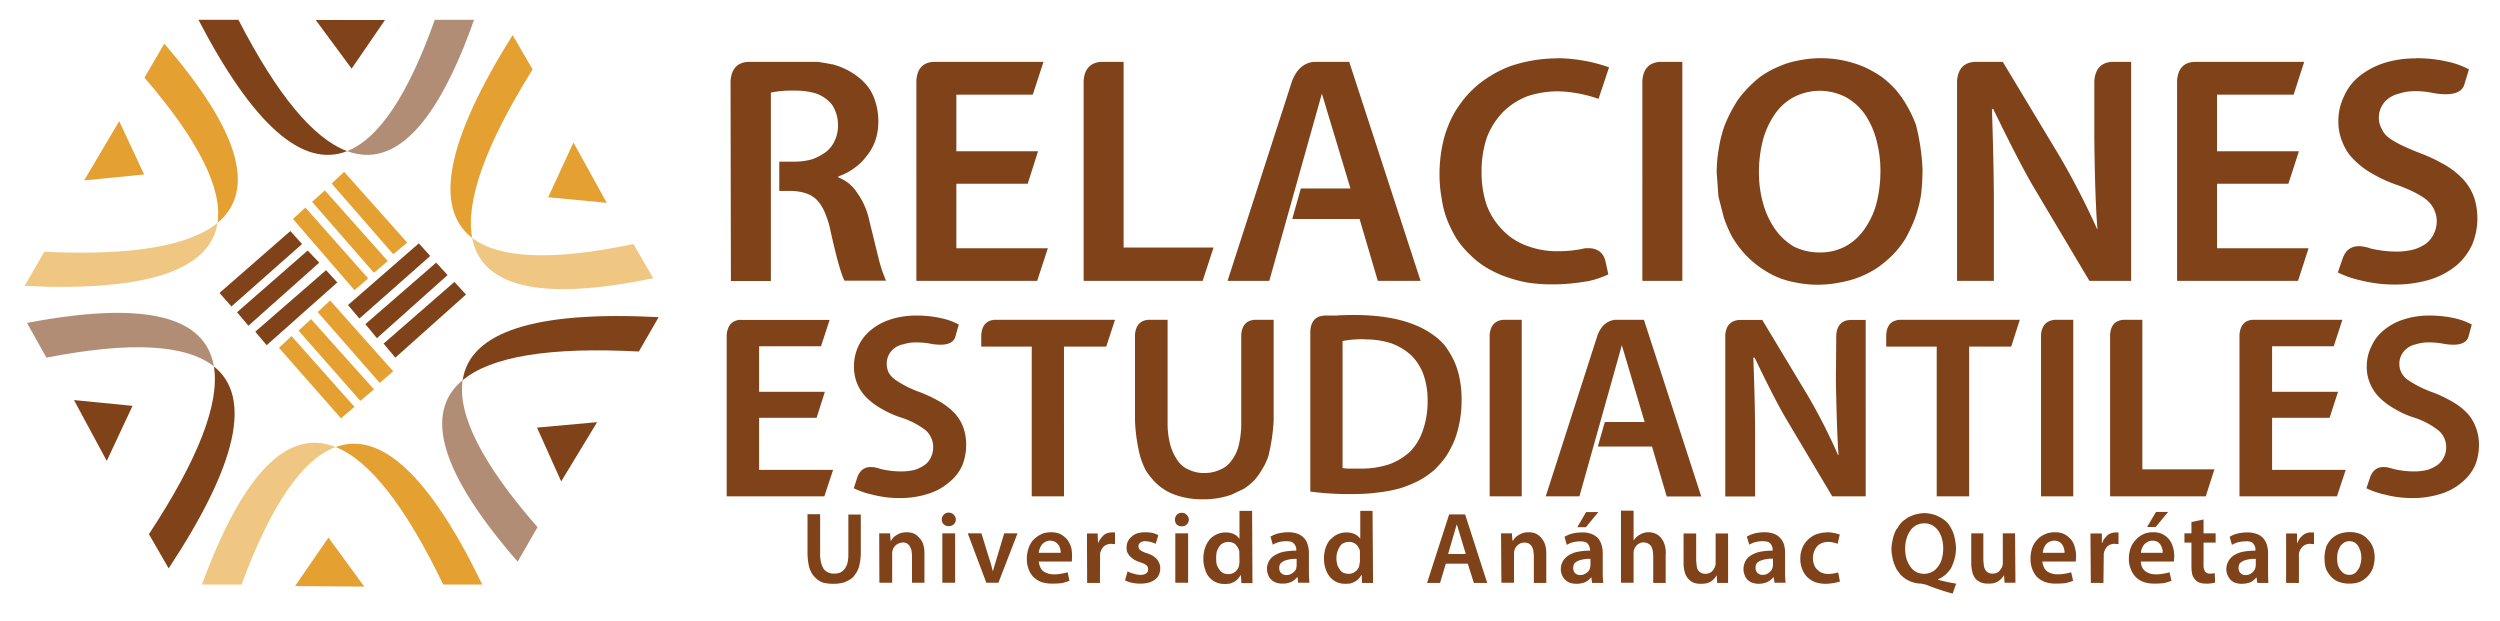
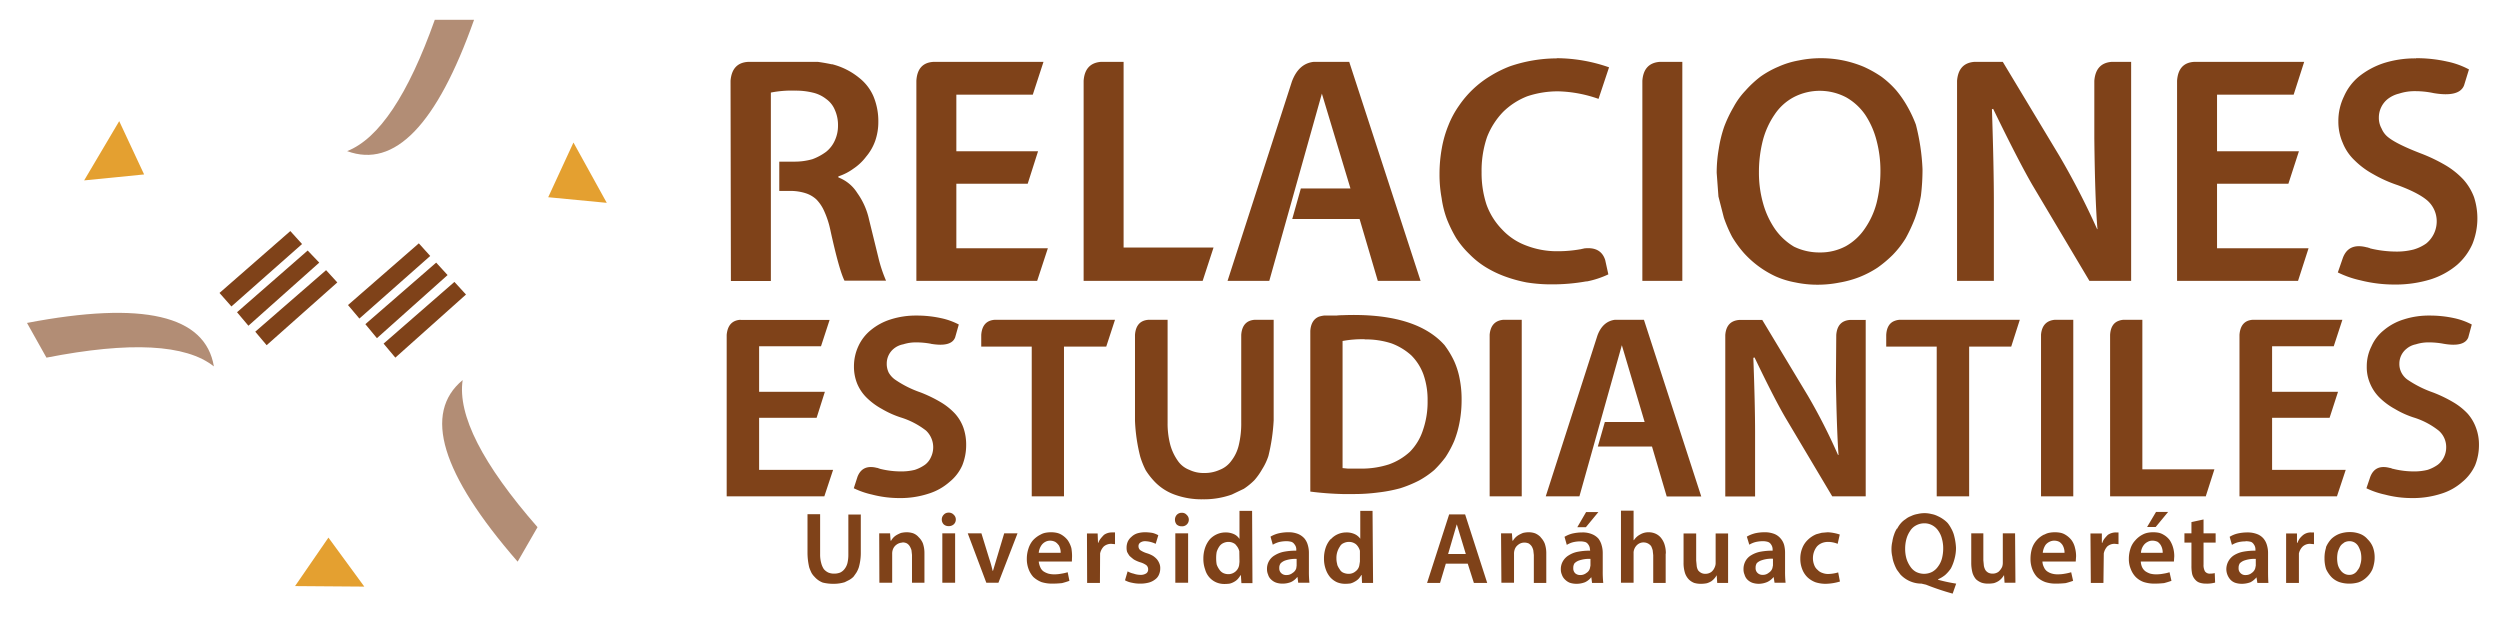
<svg xmlns="http://www.w3.org/2000/svg" id="Layer_1" data-name="Layer 1" viewBox="0 0 713 177">
  <defs>
    <style>.cls-1{fill:#7f4219;}.cls-2{fill:#e4a030;}.cls-3{fill:#efc682;}.cls-4{fill:#b28d75;}</style>
  </defs>
  <g id="Layer3_0_FILL" data-name="Layer3 0 FILL">
    <path class="cls-1" d="M272.4,166.2V152.1h-3.65v14.1h3.65m7.5-14.1H276l5.3,14.1h3.45l5.45-14.1h-3.8l-3.2,10.7h-.1a34.91,34.91,0,0,0-1-3.55l-2.2-7.15m-10.75-5.3a1.88,1.88,0,0,0-.55,1.4,1.93,1.93,0,0,0,.55,1.35,2,2,0,0,0,1.4.5,2.09,2.09,0,0,0,1.45-.5,1.87,1.87,0,0,0,.6-1.35,1.82,1.82,0,0,0-.6-1.4,1.88,1.88,0,0,0-1.45-.6,1.82,1.82,0,0,0-1.4.6m-11.8,7.9a2.73,2.73,0,0,1,1.25.25,2.46,2.46,0,0,1,.8.75,5.22,5.22,0,0,1,.55,1.2l.15,1.35v7.95h3.55v-8.4a8.36,8.36,0,0,0-.45-2.85,5.14,5.14,0,0,0-1.2-1.75,3.84,3.84,0,0,0-1.55-1.1,5.83,5.83,0,0,0-1.85-.3,7.43,7.43,0,0,0-1.65.2,9.57,9.57,0,0,0-1.25.6,4.16,4.16,0,0,0-1.55,1.6H254l-.15-2.1h-3.1l.05,14.1h3.65V158a3.44,3.44,0,0,1,.15-1.15,2.87,2.87,0,0,1,1-1.45,3,3,0,0,1,1.8-.65m-11.85-8h-3.6V158.1a10.5,10.5,0,0,1-.25,2.45,4.54,4.54,0,0,1-.85,1.75,3.33,3.33,0,0,1-1.25,1,4.68,4.68,0,0,1-1.75.3,4.26,4.26,0,0,1-1.6-.3,3.77,3.77,0,0,1-1.3-1,5.68,5.68,0,0,1-.75-1.75,9,9,0,0,1-.3-2.45V146.65H230.3v11.2a18.32,18.32,0,0,0,.5,4,14.19,14.19,0,0,0,.65,1.55,5.31,5.31,0,0,0,.85,1.1,6,6,0,0,0,2.35,1.65,12.54,12.54,0,0,0,3.1.35,10.61,10.61,0,0,0,3.15-.45l1.3-.65a5.7,5.7,0,0,0,1.2-.9c.3-.4.58-.8.85-1.2a7.21,7.21,0,0,0,.7-1.55,15.16,15.16,0,0,0,.55-3.9V146.65m19.95-48.6q5.85,1,6.95-1.8l1.05-3.7a19.7,19.7,0,0,0-5-1.8,32,32,0,0,0-7.1-.75A23.51,23.51,0,0,0,254,91.1a16.8,16.8,0,0,0-5.65,3.05,12.72,12.72,0,0,0-3.55,4.6,13.58,13.58,0,0,0-1.25,5.75,12.88,12.88,0,0,0,.95,5,12.29,12.29,0,0,0,2.75,4,19.61,19.61,0,0,0,4.3,3.15,26.67,26.67,0,0,0,5.65,2.5,22.6,22.6,0,0,1,6.9,3.65,6.54,6.54,0,0,1,1.4,7.6,5.36,5.36,0,0,1-1.7,2.15,10.78,10.78,0,0,1-2.9,1.45,15.89,15.89,0,0,1-3.95.45,25,25,0,0,1-6-.75h0l-.25-.1a1.63,1.63,0,0,1-.4-.15h-.15q-4.2-1.09-5.6,2.55l-1.05,3.25a23.5,23.5,0,0,0,5.2,1.8,30.93,30.93,0,0,0,7.75,1,25.81,25.81,0,0,0,8.35-1.25,16.36,16.36,0,0,0,6-3.35,12.6,12.6,0,0,0,3.65-4.75,15.39,15.39,0,0,0,1.1-5.75,14.52,14.52,0,0,0-.8-5,12.08,12.08,0,0,0-2.4-4,18.28,18.28,0,0,0-4.15-3.3,38.14,38.14,0,0,0-5.7-2.75,30,30,0,0,1-7.25-3.65,6.25,6.25,0,0,1-1.8-2,5.7,5.7,0,0,1-.55-2.6,5.46,5.46,0,0,1,2-4.2,5.94,5.94,0,0,1,2.7-1.25,11.74,11.74,0,0,1,3.75-.55,23.25,23.25,0,0,1,4.2.4m-54.3-6.85c-2.43.13-3.75,1.57-4,4.3v46.05h27.85l2.5-7.55H216.5V119.15h16.4l2.35-7.4H216.5v-13h17.65l2.45-7.5H211.15m26.1-72.9c-1.23-.27-2.55-.5-3.95-.7h-20q-4.54.3-4.95,5.4l.1,57.1h11.4V26.4a30.52,30.52,0,0,1,6.9-.55,20.37,20.37,0,0,1,5,.55,9.7,9.7,0,0,1,3.9,1.85,7.18,7.18,0,0,1,2.45,3.1,10.5,10.5,0,0,1,.9,4.45,10,10,0,0,1-.9,4.25,8.63,8.63,0,0,1-2.5,3.25,15.68,15.68,0,0,1-3.9,2.1,18.37,18.37,0,0,1-5.2.7h-4.25v8.35h3.25a14.33,14.33,0,0,1,4.25.65,8.16,8.16,0,0,1,3.1,1.8,11.3,11.3,0,0,1,2.25,3.4,25.34,25.34,0,0,1,1.65,5q2.55,11.7,4.1,14.75H252.7a39.84,39.84,0,0,1-2.2-6.65l-2.65-10.8a20.51,20.51,0,0,0-3.35-7.55,11,11,0,0,0-5.4-4.45v-.3a15.36,15.36,0,0,0,4.3-2.2A14.75,14.75,0,0,0,247,44.7a14.43,14.43,0,0,0,2.6-4.5,16.4,16.4,0,0,0,.9-5.5,18.45,18.45,0,0,0-1.4-7.25,13.53,13.53,0,0,0-4-5.2,20,20,0,0,0-7.85-3.95m60.35-.65H266.15q-4.5.3-4.8,5.4V80.1H295.8l3.05-9.3h-26.1V52.4H293.1l2.95-9.25h-23.3V27h21.8l3.05-9.35M453.5,156.8v.25a17.72,17.72,0,0,0-3.45.3,7.25,7.25,0,0,0-2.6,1,4.62,4.62,0,0,0-1.7,1.7,4.38,4.38,0,0,0-.6,2.3,3.66,3.66,0,0,0,.3,1.55,3.39,3.39,0,0,0,.9,1.4,4,4,0,0,0,1.35.9,6,6,0,0,0,1.9.3,6.66,6.66,0,0,0,2.45-.45,4.79,4.79,0,0,0,1.75-1.4h.05l.2,1.6h3.2a30.06,30.06,0,0,1-.15-3.4v-5.1a7.65,7.65,0,0,0-.3-2.2,5.57,5.57,0,0,0-.9-1.9,4.89,4.89,0,0,0-1.85-1.3,6.85,6.85,0,0,0-2.8-.5,12.73,12.73,0,0,0-2.95.35,8.41,8.41,0,0,0-2.1.9l.65,2.3a6.62,6.62,0,0,1,1.75-.75,9.09,9.09,0,0,1,2-.25,5.4,5.4,0,0,1,1.55.2,1.7,1.7,0,0,1,.8.65,2.43,2.43,0,0,1,.5,1.6m.15,2.55v1.9l-.15.75a2.2,2.2,0,0,1-1,1.35,2.71,2.71,0,0,1-1.75.6,2.09,2.09,0,0,1-1.45-.5,1.91,1.91,0,0,1-.55-1.5,2.33,2.33,0,0,1,.35-1.35,3.58,3.58,0,0,1,1.15-.75,8.71,8.71,0,0,1,3.4-.5M439.4,153.2a4.84,4.84,0,0,0-1.6-1.1,5.4,5.4,0,0,0-1.8-.3,6.9,6.9,0,0,0-1.65.2,9.57,9.57,0,0,0-1.25.6,4.62,4.62,0,0,0-1.6,1.6h-.15l-.15-2.1h-3.1l.1,14.1h3.6V158a3.44,3.44,0,0,1,.15-1.15,2.7,2.7,0,0,1,1-1.45,2.73,2.73,0,0,1,1.75-.65,3.08,3.08,0,0,1,1.3.25,3.44,3.44,0,0,1,.8.75,4,4,0,0,1,.5,1.2l.15,1.35v7.95H441v-8.4a8.36,8.36,0,0,0-.45-2.85,5.49,5.49,0,0,0-1.15-1.75m16.45-7.2h-3.5l-2.5,4.3h2.45l3.55-4.3m-38,.65h-4.55l-6.3,19.55h3.7l1.65-5.5h6.25l1.75,5.5h3.8l-6.3-19.55m.15,11.3H413l2.45-8.4h.05l2.55,8.4M434,91.2h-5.2q-3.6.3-3.95,4.25v46.1H434V91.2m-54.5,62.55a7.13,7.13,0,0,0-1.4,2.4,9.55,9.55,0,0,0-.5,3.2,8.79,8.79,0,0,0,.5,3,7,7,0,0,0,1.25,2.25,5.92,5.92,0,0,0,1.95,1.45,6,6,0,0,0,2.3.45,11.21,11.21,0,0,0,1.55-.1,4.71,4.71,0,0,0,1.2-.5,4.65,4.65,0,0,0,1.1-.8,6.32,6.32,0,0,0,.8-1.1h.1l.1,2.25h3.15l-.15-20.55h-3.5v7.95h0a4,4,0,0,0-1.55-1.3,5.48,5.48,0,0,0-2.45-.5,6,6,0,0,0-2.4.5,5.71,5.71,0,0,0-2,1.45M381.4,161a5.89,5.89,0,0,1-.25-1.8,5.63,5.63,0,0,1,.25-1.8,6,6,0,0,1,.75-1.55,2.08,2.08,0,0,1,1.05-.95,3.46,3.46,0,0,1,1.55-.35,3.17,3.17,0,0,1,2,.7,3.92,3.92,0,0,1,1.1,1.85l0,3.05-.15.95a2.71,2.71,0,0,1-1.1,1.85,2.9,2.9,0,0,1-1.9.7,3.66,3.66,0,0,1-1.55-.3,2.08,2.08,0,0,1-1.05-.95,5.65,5.65,0,0,1-.75-1.4m-20,1.3a3.66,3.66,0,0,0,.3,1.55,3,3,0,0,0,.85,1.4,3.92,3.92,0,0,0,1.4.9,5.52,5.52,0,0,0,1.85.3,6.4,6.4,0,0,0,2.45-.45,4.79,4.79,0,0,0,1.75-1.4h.1l.2,1.6h3.2a30.06,30.06,0,0,1-.15-3.4v-5.1a7.65,7.65,0,0,0-.3-2.2,5.15,5.15,0,0,0-.95-1.9,5,5,0,0,0-1.8-1.3,7.08,7.08,0,0,0-2.8-.5,12.29,12.29,0,0,0-2.95.35,8.33,8.33,0,0,0-2.15.9l.65,2.3a7.62,7.62,0,0,1,1.75-.75,9.24,9.24,0,0,1,2.1-.25,5.19,5.19,0,0,1,1.5.2,1.7,1.7,0,0,1,.8.65,2.25,2.25,0,0,1,.55,1.6v.25a18,18,0,0,0-3.5.3,7.79,7.79,0,0,0-2.6,1,4.39,4.39,0,0,0-2.25,4m3.9-1.7a3.58,3.58,0,0,1,1.15-.75,8.94,8.94,0,0,1,3.4-.5v1.9l-.1.75a2.39,2.39,0,0,1-1.05,1.35,2.66,2.66,0,0,1-1.7.6,2,2,0,0,1-1.5-.5,1.83,1.83,0,0,1-.6-1.5,2.07,2.07,0,0,1,.4-1.35m-8.15-14.95h-3.6v7.95h-.05a3.58,3.58,0,0,0-1.5-1.3,5.7,5.7,0,0,0-2.45-.5,6,6,0,0,0-2.4.5,6.19,6.19,0,0,0-2.05,1.45,7.56,7.56,0,0,0-1.35,2.4,9.55,9.55,0,0,0-.5,3.2,8.79,8.79,0,0,0,.5,3,5.58,5.58,0,0,0,3.2,3.7,5.79,5.79,0,0,0,2.3.45,10.8,10.8,0,0,0,1.5-.1,4.61,4.61,0,0,0,1.25-.5,3.82,3.82,0,0,0,1.05-.8,6.32,6.32,0,0,0,.8-1.1h.1l.15,2.25h3.15l-.1-20.55m-4.7,9.6a4.1,4.1,0,0,1,1.05,1.85l.05,3.05-.1.95a3.12,3.12,0,0,1-3,2.55,3.52,3.52,0,0,1-1.5-.3,2.77,2.77,0,0,1-1.1-.95A5.65,5.65,0,0,1,347,161a9.76,9.76,0,0,1-.15-1.8,9.32,9.32,0,0,1,.15-1.8,6,6,0,0,1,.75-1.55,2.77,2.77,0,0,1,1.1-.95,3.57,3.57,0,0,1,1.5-.35,3.22,3.22,0,0,1,2,.7m-22-2.6a7,7,0,0,0-1.6-.65,12.59,12.59,0,0,0-2.2-.2,7.81,7.81,0,0,0-2.15.3,4.24,4.24,0,0,0-1.7,1,3.93,3.93,0,0,0-1.05,1.35,4.37,4.37,0,0,0-.35,1.75,4.18,4.18,0,0,0,.15,1.2,8,8,0,0,0,.7,1.15c.37.33.77.67,1.2,1a8.9,8.9,0,0,0,1.8.8,5.82,5.82,0,0,1,1.8.85,1.55,1.55,0,0,1,.5,1.2,1.34,1.34,0,0,1-.5,1.1,2.88,2.88,0,0,1-1.75.45,6.15,6.15,0,0,1-1.9-.35,5.81,5.81,0,0,1-1.7-.65l-.75,2.55a6.5,6.5,0,0,0,2,.7,10,10,0,0,0,2.35.25,9.29,9.29,0,0,0,2.45-.3,5.08,5.08,0,0,0,1.8-.9,3.21,3.21,0,0,0,1.1-1.4,4.37,4.37,0,0,0,.35-1.75,3.34,3.34,0,0,0-.25-1.4,4.54,4.54,0,0,0-.7-1.2,5.82,5.82,0,0,0-1.1-.95,8,8,0,0,0-1.7-.75,7.19,7.19,0,0,1-1.95-.9,1.44,1.44,0,0,1-.5-1.1,1.2,1.2,0,0,1,.5-1.05,2.39,2.39,0,0,1,1.45-.4,7.52,7.52,0,0,1,2.95.75l.75-2.45m8.45-.55H335.2v14.1h3.65V152.1m-33.15,8.05.05-1.5a13.45,13.45,0,0,0-.2-2.35,7.58,7.58,0,0,0-1.05-2.25,6.38,6.38,0,0,0-1.85-1.6,4.44,4.44,0,0,0-1.35-.5,7.41,7.41,0,0,0-1.55-.15,8.66,8.66,0,0,0-1.6.15,4.44,4.44,0,0,0-1.35.5,7.43,7.43,0,0,0-2.25,1.7,6.92,6.92,0,0,0-1.25,2.35,9.13,9.13,0,0,0-.45,2.9,8.09,8.09,0,0,0,.5,2.9,7,7,0,0,0,1.35,2.25A7.69,7.69,0,0,0,297,166a9.9,9.9,0,0,0,3.05.45,25.83,25.83,0,0,0,2.85-.15c.77-.2,1.47-.42,2.1-.65l-.5-2.45a11.87,11.87,0,0,1-1.75.4,10.28,10.28,0,0,1-2.15.2,6.32,6.32,0,0,1-1.6-.2,5.48,5.48,0,0,1-1.4-.65,2.71,2.71,0,0,1-.9-1.15,5.43,5.43,0,0,1-.45-1.65h9.45m-3.8-4.75a4.11,4.11,0,0,1,.6,2.25h-6.25a4.55,4.55,0,0,1,.85-2.25,3.15,3.15,0,0,1,1-.85,2.83,2.83,0,0,1,1.35-.35,3.13,3.13,0,0,1,1.5.35,3.06,3.06,0,0,1,.9.85m16.1-3.55-.85,0a3.82,3.82,0,0,0-2.25.7,12.88,12.88,0,0,0-.9,1,4.25,4.25,0,0,0-.7,1.25h-.1l-.1-2.65H310l.05,14.1h3.65l.05-8.4a4.09,4.09,0,0,1,1.05-2,3.26,3.26,0,0,1,2.15-.75l1.05.1v-3.35m20.45-5a1.72,1.72,0,0,0-1.4-.6,1.88,1.88,0,0,0-1.45.6,2,2,0,0,0-.5,1.4,2.07,2.07,0,0,0,.5,1.35,2.09,2.09,0,0,0,1.45.5,1.9,1.9,0,0,0,1.4-.5,1.87,1.87,0,0,0,.6-1.35,1.82,1.82,0,0,0-.6-1.4m-35.05-48h12.1L318,91.2h-34.2c-2.43.13-3.75,1.57-3.95,4.3v3.35h14.4v42.7h9.2V98.85m54.5-7.65c-2.43.13-3.75,1.57-3.95,4.3v25a26.6,26.6,0,0,1-.7,6.45,11.62,11.62,0,0,1-2.1,4.45,7.33,7.33,0,0,1-3.35,2.6,10.31,10.31,0,0,1-4.45.9,9.28,9.28,0,0,1-4.2-.9,7,7,0,0,1-3.3-2.6A14.75,14.75,0,0,1,333.8,127a23.71,23.71,0,0,1-.8-6.45V91.2h-5.35c-2.43.13-3.75,1.57-3.95,4.3V120a49.18,49.18,0,0,0,1.5,10.25,23.6,23.6,0,0,0,1.55,3.85,20.11,20.11,0,0,0,2.3,3,14.83,14.83,0,0,0,6.05,4,22.39,22.39,0,0,0,7.95,1.3,23.64,23.64,0,0,0,8.25-1.35l3.45-1.65a18.8,18.8,0,0,0,3-2.45,18.4,18.4,0,0,0,2.2-3.1,16.87,16.87,0,0,0,1.8-3.8,54.13,54.13,0,0,0,1.5-10.15V91.2H357.9M381.15,90v0H377.6a7.94,7.94,0,0,0-1.4.3c-1.53.6-2.37,2-2.5,4.1v45.8a90,90,0,0,0,9.2.7h3.15a51.6,51.6,0,0,0,7.05-.45,41.53,41.53,0,0,0,6.25-1.2,34.27,34.27,0,0,0,5.35-2.2,25.27,25.27,0,0,0,4.35-3,31.54,31.54,0,0,0,3.2-3.65,29.69,29.69,0,0,0,2.5-4.65,28.82,28.82,0,0,0,1.55-5.5,34.12,34.12,0,0,0,.55-6.3,29.79,29.79,0,0,0-.55-5.9,22.16,22.16,0,0,0-1.55-5,25.47,25.47,0,0,0-2.5-4.25c-.1-.13-.18-.25-.25-.35-.3-.33-.58-.63-.85-.9q-8.55-8.44-28.35-7.65a13.51,13.51,0,0,0-1.65.1m8.05,6.8a23.58,23.58,0,0,1,7.7,1.15,17.5,17.5,0,0,1,5.6,3.4,14.9,14.9,0,0,1,3.5,5.55,21.74,21.74,0,0,1,1.15,7.4,24.56,24.56,0,0,1-1.35,8.45,15.63,15.63,0,0,1-3.7,6.1,17.48,17.48,0,0,1-6,3.6,25.54,25.54,0,0,1-8.1,1.2c-1.47,0-2.65,0-3.55,0l-1.55-.15V97.25a30.88,30.88,0,0,1,6.3-.5m-68.75-79.1H313.9q-4.5.41-4.85,5.4V80.1H343l3.1-9.5H320.45V17.65m54.15,0q-4.25.5-6.15,5.6L350.1,80.1H362L377,26.7l8.15,27.05H371l-2.45,8.7h19.2l5.2,17.65h12.2L384.8,17.65H374.6m69.35-1a41.54,41.54,0,0,0-13.3,2.25,33.39,33.39,0,0,0-5.65,2.8,29,29,0,0,0-8.9,8.45,26.84,26.84,0,0,0-3,5.55,32.16,32.16,0,0,0-1.9,6.6,41.33,41.33,0,0,0-.65,7.4,36.85,36.85,0,0,0,.6,6.8,28.2,28.2,0,0,0,1.5,6,37.62,37.62,0,0,0,2.65,5.4,25.63,25.63,0,0,0,3.8,4.6,24.45,24.45,0,0,0,4.55,3.65,30.6,30.6,0,0,0,5.45,2.65,39.79,39.79,0,0,0,6.3,1.75,43.77,43.77,0,0,0,7.05.55,54.5,54.5,0,0,0,9.95-.85h.25a26.17,26.17,0,0,0,6.05-2l-.9-4.1c-.83-2.57-2.82-3.67-6-3.3a4.37,4.37,0,0,1-.7.15,1.19,1.19,0,0,1-.45.1,36.55,36.55,0,0,1-6.35.55A24.22,24.22,0,0,1,435.2,70a17.79,17.79,0,0,1-6.85-4.6,19.67,19.67,0,0,1-4.4-7.05,28.92,28.92,0,0,1-1.4-9.25,29.65,29.65,0,0,1,1.55-10,21.6,21.6,0,0,1,4.6-7.2,20.38,20.38,0,0,1,6.9-4.45,27.45,27.45,0,0,1,8.9-1.4,37.08,37.08,0,0,1,11.4,2.15l3-9A45.64,45.64,0,0,0,444,16.6m174.8,137.45a5.69,5.69,0,0,0-1.85-1.6,4.61,4.61,0,0,0-1.25-.5,8.43,8.43,0,0,0-1.65-.15,7.91,7.91,0,0,0-1.55.15,5.07,5.07,0,0,0-1.4.5,6.94,6.94,0,0,0-2.15,1.7,6,6,0,0,0-1.35,2.35,9.13,9.13,0,0,0-.45,2.9,7.31,7.31,0,0,0,.55,2.9,6.64,6.64,0,0,0,1.4,2.25,6.27,6.27,0,0,0,2.3,1.45,9.9,9.9,0,0,0,3,.45,26.26,26.26,0,0,0,2.8-.15c.77-.2,1.47-.42,2.1-.65l-.55-2.45a10.38,10.38,0,0,1-1.7.4,10.7,10.7,0,0,1-2.15.2,6.54,6.54,0,0,1-1.65-.2,5.63,5.63,0,0,1-1.35-.65,3.12,3.12,0,0,1-.95-1.15,4.45,4.45,0,0,1-.4-1.65H620l.1-1.5a8.9,8.9,0,0,0-.3-2.35,7.58,7.58,0,0,0-1-2.25m-3.4.5a3.82,3.82,0,0,1,.8.85,4.11,4.11,0,0,1,.6,2.25h-6.2a4,4,0,0,1,.85-2.25,3.15,3.15,0,0,1,1.05-.85,2.66,2.66,0,0,1,1.35-.35,3.46,3.46,0,0,1,1.55.35m-11.1-2.7-.85,0a4,4,0,0,0-2.3.7,12.88,12.88,0,0,0-.9,1,3.4,3.4,0,0,0-.65,1.25h-.15l0-2.65H596.2l.1,14.1h3.6l.1-8.4a4.09,4.09,0,0,1,1-2,3.07,3.07,0,0,1,2.1-.75l1.1.1v-3.35m14.1-5.85H614.9l-2.55,4.3h2.45l3.55-4.3M583,152.45a6.79,6.79,0,0,0-2.2,1.7,6.37,6.37,0,0,0-1.3,2.35,10.06,10.06,0,0,0-.4,2.9,8.09,8.09,0,0,0,.5,2.9,7,7,0,0,0,1.35,2.25A6.83,6.83,0,0,0,583.3,166a9.45,9.45,0,0,0,3,.45,26.64,26.64,0,0,0,2.85-.15c.77-.2,1.47-.42,2.1-.65l-.55-2.45a12.09,12.09,0,0,1-1.7.4,11,11,0,0,1-2.2.2,5.76,5.76,0,0,1-1.55-.2,4.55,4.55,0,0,1-1.4-.65,2.71,2.71,0,0,1-.9-1.15,3.83,3.83,0,0,1-.45-1.65H592l.1-1.5a8.9,8.9,0,0,0-.3-2.35,6,6,0,0,0-1-2.25,6.38,6.38,0,0,0-1.85-1.6,4.44,4.44,0,0,0-1.3-.5,8.13,8.13,0,0,0-1.6-.15,8.66,8.66,0,0,0-1.6.15,4.44,4.44,0,0,0-1.35.5m-.5,5.2a4.92,4.92,0,0,1,.8-2.25,3.15,3.15,0,0,1,1.05-.85,2.94,2.94,0,0,1,1.4-.35,3.13,3.13,0,0,1,1.5.35,3.43,3.43,0,0,1,.85.85,4.11,4.11,0,0,1,.6,2.25h-6.2m-20.4-5.55v8.3a11.15,11.15,0,0,0,.35,2.95,5.21,5.21,0,0,0,1,1.85,4.93,4.93,0,0,0,1.65,1,5.83,5.83,0,0,0,1.85.25,8.43,8.43,0,0,0,1.65-.15,5.39,5.39,0,0,0,1.3-.6,5.08,5.08,0,0,0,1.55-1.7h0l.15,2.2h3.1l-.1-14.1h-3.5v8.5a3.62,3.62,0,0,1-.2,1.1,4.38,4.38,0,0,1-1,1.35,2.79,2.79,0,0,1-1.7.55,2.84,2.84,0,0,1-1.2-.25,2.34,2.34,0,0,1-.85-.75,3.89,3.89,0,0,1-.45-1.25l-.15-1.55v-7.7h-3.5m29.15-60.9h-5.2c-2.43.2-3.77,1.62-4,4.25v46.1h9.2V91.2M541,150.75a6.83,6.83,0,0,0-.8,1.7,9.93,9.93,0,0,0-.5,2,9.27,9.27,0,0,0-.25,2.2,8.68,8.68,0,0,0,.25,2.15,8.17,8.17,0,0,0,.5,1.95,11.74,11.74,0,0,0,.8,1.75q.56.75,1,1.35a8.24,8.24,0,0,0,6,2.6l1.3.3a72.28,72.28,0,0,0,7.6,2.55l1-2.85a45.91,45.91,0,0,1-5.15-1.1v-.15a8.78,8.78,0,0,0,2-1.2,10.25,10.25,0,0,0,1.65-1.9,12.54,12.54,0,0,0,1-2.6,11.75,11.75,0,0,0,.45-3.3,16.8,16.8,0,0,0-.65-3.85,8.75,8.75,0,0,0-.7-1.6,10.05,10.05,0,0,0-1-1.55,7.46,7.46,0,0,0-1.35-1.15,8.52,8.52,0,0,0-1.5-.85,6.36,6.36,0,0,0-1.8-.6,7.89,7.89,0,0,0-2-.25,8.48,8.48,0,0,0-2,.25,6.36,6.36,0,0,0-1.85.6,5,5,0,0,0-1.5.85,6,6,0,0,0-1.4,1.2,6.92,6.92,0,0,0-1,1.5m2.25,5.75a10.68,10.68,0,0,1,.35-2.75,7.56,7.56,0,0,1,1.05-2.3,4.31,4.31,0,0,1,1.7-1.6,4.91,4.91,0,0,1,2.4-.6,4.56,4.56,0,0,1,2.3.6,4.83,4.83,0,0,1,1.7,1.6,6.67,6.67,0,0,1,1,2.25,9.92,9.92,0,0,1,.35,2.65,11.3,11.3,0,0,1-.35,2.9,6.63,6.63,0,0,1-1.1,2.3,4.94,4.94,0,0,1-1.7,1.55,5.08,5.08,0,0,1-4.6,0,4.57,4.57,0,0,1-1.65-1.55,8.17,8.17,0,0,1-1.1-2.3,10.29,10.29,0,0,1-.35-2.75m-22.05-4.7-1.75.15-1.5.4a7.57,7.57,0,0,0-2.5,1.65,6.43,6.43,0,0,0-1.55,2.35,7.82,7.82,0,0,0-.55,3,7.93,7.93,0,0,0,.55,3,6.32,6.32,0,0,0,1.45,2.25,6.9,6.9,0,0,0,2.3,1.45,9.26,9.26,0,0,0,2.95.45,14.88,14.88,0,0,0,4.05-.65l-.5-2.6a10.71,10.71,0,0,1-2.85.45,4.4,4.4,0,0,1-1.65-.3,3.08,3.08,0,0,1-1.35-.85,3.2,3.2,0,0,1-1-1.45,5.18,5.18,0,0,1-.35-2,5.37,5.37,0,0,1,1.15-3.25,4,4,0,0,1,1.35-.95,4.77,4.77,0,0,1,1.8-.35,7.41,7.41,0,0,1,2.75.55l.6-2.65a12.71,12.71,0,0,0-3.45-.65m-20.9.35a8.33,8.33,0,0,0-2.15.9l.7,2.3a6.62,6.62,0,0,1,1.75-.75,8.86,8.86,0,0,1,2.1-.25,4.7,4.7,0,0,1,1.45.2,1.65,1.65,0,0,1,.85.65,2.43,2.43,0,0,1,.5,1.6v.25a18.49,18.49,0,0,0-3.5.3,7.79,7.79,0,0,0-2.6,1,4.27,4.27,0,0,0-1.65,1.7,4.66,4.66,0,0,0-.55,2.3,3.66,3.66,0,0,0,.3,1.55,3.22,3.22,0,0,0,.8,1.4,3.92,3.92,0,0,0,1.4.9,5.83,5.83,0,0,0,1.85.3A6.4,6.4,0,0,0,504,166a5.22,5.22,0,0,0,1.8-1.4h.05l.25,1.6h3.15a30.06,30.06,0,0,1-.15-3.4v-5.1a8.92,8.92,0,0,0-.25-2.2,4.69,4.69,0,0,0-1-1.9,4.54,4.54,0,0,0-1.75-1.3,7.45,7.45,0,0,0-2.85-.5,12.29,12.29,0,0,0-2.95.35m.75,8.45a3.52,3.52,0,0,1,1.2-.75,8.71,8.71,0,0,1,3.4-.5v1.9l-.15.75a2.39,2.39,0,0,1-1.05,1.35,2.52,2.52,0,0,1-1.7.6,2,2,0,0,1-1.45-.5,1.83,1.83,0,0,1-.6-1.5,2.33,2.33,0,0,1,.35-1.35m-25.95-2.75a8.22,8.22,0,0,0-.45-2.8,5.85,5.85,0,0,0-1.1-1.85,4.24,4.24,0,0,0-1.65-1.1,4.79,4.79,0,0,0-1.7-.3,4.6,4.6,0,0,0-2.45.65,4.74,4.74,0,0,0-1.75,1.6h-.1v-8.4h-3.6V166.2h3.6v-8.4a2.78,2.78,0,0,1,.15-1.05,3.17,3.17,0,0,1,1.05-1.5,2.65,2.65,0,0,1,1.7-.55A2.73,2.73,0,0,1,470,155a2.86,2.86,0,0,1,.9.75,6.31,6.31,0,0,1,.45,1.2l.15,1.4v7.9h3.55v-8.35m5.1-5.75v8.3a9.61,9.61,0,0,0,.4,2.95,4.9,4.9,0,0,0,1.1,1.85,4.41,4.41,0,0,0,1.55,1,6.46,6.46,0,0,0,1.95.25,8.66,8.66,0,0,0,1.6-.15,5.07,5.07,0,0,0,1.35-.6,5.27,5.27,0,0,0,1.5-1.7h0l.15,2.2h3.1l0-14.1H489.3v8.5a2.84,2.84,0,0,1-.25,1.1,3.29,3.29,0,0,1-.95,1.35,2.85,2.85,0,0,1-1.75.55,2.5,2.5,0,0,1-1.15-.25,2.86,2.86,0,0,1-.9-.75,3.29,3.29,0,0,1-.4-1.25l-.15-1.55v-7.7h-3.6m-9-24.8,4.2,14.25h9.85L468.85,91.2H460.6q-3.5.45-5,4.45l-14.75,45.9h9.6l12.1-43.1,6.5,21.9H457.7l-2,7h15.45m61-36.1h-4.6q-3.56.3-3.85,4.3l-.1,13.25q.25,14.2.75,20.95h-.15a163.49,163.49,0,0,0-8.6-16.9l-13-21.6h-6.6q-3.65.3-3.95,4.3v46.05h8.5V123.5q0-8.2-.5-21.45l.35-.1q5.74,12,9,17.5l13.15,22.1h9.55V91.2m10.25,0h-.5a4.67,4.67,0,0,0-1.45.3c-1.5.53-2.32,1.87-2.45,4v3.35h14.4v42.7h9.25V98.85h12l2.45-7.65H542.4M479.8,17.65h-6.55q-4.5.41-4.85,5.4V80.1h11.4V17.65m66.65,18A36.15,36.15,0,0,0,544,30.4a30.26,30.26,0,0,0-3.25-4.7,26.6,26.6,0,0,0-4.2-3.85,32.91,32.91,0,0,0-5-2.8,32.08,32.08,0,0,0-5.8-1.8,31.64,31.64,0,0,0-6.45-.65,31.09,31.09,0,0,0-6.35.65,24.4,24.4,0,0,0-5.7,1.75,27.17,27.17,0,0,0-5.15,2.85,30.49,30.49,0,0,0-4.3,4,21.77,21.77,0,0,0-3.4,4.7,37.18,37.18,0,0,0-2.65,5.55,35.8,35.8,0,0,0-1.55,6.3,39.68,39.68,0,0,0-.6,6.9l.5,6.75,1.55,6.05A38.89,38.89,0,0,0,494,67.55a31.36,31.36,0,0,0,3.35,4.6,28.21,28.21,0,0,0,9,6.65,24.4,24.4,0,0,0,5.7,1.75,30.17,30.17,0,0,0,6.35.65,31.74,31.74,0,0,0,6.15-.6A29.2,29.2,0,0,0,530.35,79a28.59,28.59,0,0,0,5.1-2.65,33.76,33.76,0,0,0,4.4-3.7,27,27,0,0,0,3.65-4.7,45,45,0,0,0,2.65-5.7,39.06,39.06,0,0,0,1.7-6.45,61.64,61.64,0,0,0,.45-7.55,60.91,60.91,0,0,0-1.85-12.55m-44.8,13.5a36.37,36.37,0,0,1,1.1-9.1,23.58,23.58,0,0,1,3.35-7.4,15,15,0,0,1,5.5-5,16.13,16.13,0,0,1,15,.1,16.45,16.45,0,0,1,5.4,5,24.13,24.13,0,0,1,3.2,7.3,33.57,33.57,0,0,1,1.1,8.6,37.58,37.58,0,0,1-1.1,9.2,23.11,23.11,0,0,1-3.35,7.3,16,16,0,0,1-5.4,5,15.37,15.37,0,0,1-7.4,1.8,16.51,16.51,0,0,1-7.4-1.65,17.58,17.58,0,0,1-5.4-5,24.43,24.43,0,0,1-3.4-7.3,31.91,31.91,0,0,1-1.2-8.9m100.5-31.5c-3,.27-4.58,2.07-4.85,5.4l0,16.4q.19,17.55.9,25.9h-.1A214.73,214.73,0,0,0,587.3,44.4L571.2,17.65H563c-3,.27-4.58,2.07-4.85,5.4V80.1h10.5V57.75q0-10.2-.55-26.6l.35-.1Q575.61,45.8,579.6,52.7l16.3,27.4h11.9V17.65h-5.65m61.25,138.5a9.78,9.78,0,0,0-.45,3.1,9.9,9.9,0,0,0,.45,3.05,8.53,8.53,0,0,0,1.55,2.3,6,6,0,0,0,2.2,1.4,9,9,0,0,0,2.85.45,9.39,9.39,0,0,0,2.6-.35,6.34,6.34,0,0,0,2.3-1.4,7.17,7.17,0,0,0,1.7-2.3,8.34,8.34,0,0,0,.45-1.55,8.07,8.07,0,0,0,.2-1.8,8.26,8.26,0,0,0-.5-3,6.43,6.43,0,0,0-1.5-2.25,5.36,5.36,0,0,0-2.2-1.55,8,8,0,0,0-2.85-.5,8.79,8.79,0,0,0-3,.5,6.9,6.9,0,0,0-2.3,1.45,8.2,8.2,0,0,0-1.55,2.4m5.1-1.3a3,3,0,0,1,1.65-.45,2.81,2.81,0,0,1,1.55.45,3,3,0,0,1,1,1.1,8.77,8.77,0,0,1,.6,1.45,7.59,7.59,0,0,1,.2,1.7,5.87,5.87,0,0,1-.3,2,3.46,3.46,0,0,1-.75,1.55,2.79,2.79,0,0,1-1,1,2.59,2.59,0,0,1-1.4.35,2.77,2.77,0,0,1-1.4-.35,3.17,3.17,0,0,1-1.1-1,4.57,4.57,0,0,1-.75-1.55,8.26,8.26,0,0,1-.2-1.85,8.07,8.07,0,0,1,.2-1.8,8.77,8.77,0,0,1,.6-1.45,2.9,2.9,0,0,1,1.1-1.1m-8.45-3-.9,0a3.59,3.59,0,0,0-2.2.7,6.75,6.75,0,0,0-1,1,4.93,4.93,0,0,0-.65,1.25h-.15l0-2.65H652l0,14.1h3.65l0-8.4a3.92,3.92,0,0,1,1.1-2,3.07,3.07,0,0,1,2.1-.75l1.1.1v-3.35M628.45,161v-6.25h3.45V152.1h-3.45v-3.95l-3.45.75v3.2h-2v2.65h2v6.65a11.15,11.15,0,0,0,.2,2.3,3.73,3.73,0,0,0,.9,1.65,2.72,2.72,0,0,0,1.3.85,5.74,5.74,0,0,0,1.75.25,8.67,8.67,0,0,0,2.6-.3l-.1-2.7a5.94,5.94,0,0,1-1.35.15,1.64,1.64,0,0,1-1.45-.65,3.74,3.74,0,0,1-.4-1.95m12-6.65a5.76,5.76,0,0,1,1.55.2,1.73,1.73,0,0,1,.75.65,2.43,2.43,0,0,1,.5,1.6v.25a18.49,18.49,0,0,0-3.5.3,7.79,7.79,0,0,0-2.6,1,4.76,4.76,0,0,0-2.2,4,4.56,4.56,0,0,0,1.15,2.95,3.49,3.49,0,0,0,1.35.9,6,6,0,0,0,1.9.3,7,7,0,0,0,2.5-.45,5.61,5.61,0,0,0,1.7-1.4h0l.25,1.6h3.15c-.07-.83-.1-2-.1-3.4v-5.1a7.65,7.65,0,0,0-.3-2.2,5.15,5.15,0,0,0-.95-1.9,4.5,4.5,0,0,0-1.8-1.3,7.45,7.45,0,0,0-2.85-.5,12.29,12.29,0,0,0-2.95.35,7.55,7.55,0,0,0-2.1.9l.65,2.3a6.62,6.62,0,0,1,1.75-.75,8.86,8.86,0,0,1,2.1-.25m-1.6,6.25a3.58,3.58,0,0,1,1.15-.75,8.71,8.71,0,0,1,3.4-.5v1.9l-.15.75a2.45,2.45,0,0,1-1,1.35,2.6,2.6,0,0,1-1.75.6,1.81,1.81,0,0,1-1.4-.5,1.83,1.83,0,0,1-.6-1.5,2.33,2.33,0,0,1,.35-1.35m-9.75-19,2.5-7.8H611V91.2H605.7a4.67,4.67,0,0,0-1.45.3c-1.5.53-2.32,1.87-2.45,4v46.05h27.35M665.6,98.7l2.45-7.5h-25.5c-2.37.13-3.65,1.57-3.85,4.3v46.05h27.8L669,134H648V119.15h16.4l2.4-7.4H648v-13H665.6M689,98.2a11.74,11.74,0,0,1,3.75-.55,22.6,22.6,0,0,1,4.2.4q5.85,1,7-1.8l1-3.7a19.73,19.73,0,0,0-4.95-1.8,32.41,32.41,0,0,0-7.1-.75,23.24,23.24,0,0,0-7.35,1.1,16.24,16.24,0,0,0-5.65,3.05,12.09,12.09,0,0,0-3.55,4.6A12.69,12.69,0,0,0,675,104.5a11.75,11.75,0,0,0,1,5,12.29,12.29,0,0,0,2.75,4,19.61,19.61,0,0,0,4.3,3.15,25.55,25.55,0,0,0,5.6,2.5,21.85,21.85,0,0,1,6.85,3.65,6.15,6.15,0,0,1,2.15,4.8,6.23,6.23,0,0,1-.65,2.8,5.89,5.89,0,0,1-1.75,2.15,10.78,10.78,0,0,1-2.9,1.45,15.7,15.7,0,0,1-3.9.45,25,25,0,0,1-6-.75h-.1l-.2-.1a3,3,0,0,1-.45-.15h-.15Q677.4,132.36,676,136l-1.1,3.25a23.47,23.47,0,0,0,5.25,1.8,30.37,30.37,0,0,0,7.7,1,26.3,26.3,0,0,0,8.4-1.25,16.36,16.36,0,0,0,6-3.35,13.24,13.24,0,0,0,3.65-4.75A15.39,15.39,0,0,0,707,127a13.6,13.6,0,0,0-.85-5,12.64,12.64,0,0,0-2.35-4,18.28,18.28,0,0,0-4.15-3.3,38.14,38.14,0,0,0-5.7-2.75,31.27,31.27,0,0,1-7.3-3.65,5.62,5.62,0,0,1-1.75-2,5.34,5.34,0,0,1-.6-2.6,5.42,5.42,0,0,1,2-4.2A5.89,5.89,0,0,1,689,98.2m-31.8-80.55H625.7q-4.46.3-4.8,5.4V80.1h34.5l3-9.3H632.3V52.4h20.35l3-9.25H632.3V27h21.85l3-9.35m31.9-1a29.62,29.62,0,0,0-9.2,1.35,22.76,22.76,0,0,0-7.05,3.8,15.33,15.33,0,0,0-4.3,5.7,16,16,0,0,0-1.6,7.1,15,15,0,0,0,1.25,6.15,14,14,0,0,0,3.4,5,23.27,23.27,0,0,0,5.25,3.9,37.87,37.87,0,0,0,7,3.15q6,2.21,8.55,4.45a7.88,7.88,0,0,1,2.6,6,8.13,8.13,0,0,1-3,6.2,12.16,12.16,0,0,1-3.55,1.7,19,19,0,0,1-4.9.6,32.42,32.42,0,0,1-7.5-.9h0l-.3-.15a1.56,1.56,0,0,1-.5-.15h-.15q-5.29-1.4-6.9,3.1l-1.4,4.05a28.52,28.52,0,0,0,6.45,2.25,39.45,39.45,0,0,0,9.6,1.2,34.13,34.13,0,0,0,10.5-1.5,22.08,22.08,0,0,0,7.45-4.1,17,17,0,0,0,4.4-6,19.59,19.59,0,0,0,.45-13.3,15.87,15.87,0,0,0-3-5,23,23,0,0,0-5.1-4.1,46.91,46.91,0,0,0-7.1-3.4q-6.71-2.59-9.15-4.5a6.12,6.12,0,0,1-2-2.55,6.2,6.2,0,0,1-.8-3.2,6.79,6.79,0,0,1,2.45-5.2,8.48,8.48,0,0,1,3.3-1.6,14.29,14.29,0,0,1,4.65-.7,25.34,25.34,0,0,1,5.2.55q7.35,1.24,8.7-2.2l1.4-4.55a23.08,23.08,0,0,0-6.25-2.25A39.57,39.57,0,0,0,689.05,16.6Z" />
  </g>
  <g id="Layer2_0_FILL" data-name="Layer2 0 FILL">
    <path class="cls-2" d="M93.65,153.35l-9.5,13.8,19.75.15-10.25-14M41.1,49.75,34,34.55,24,51.45l17.1-1.7m122.45-9.1-7.2,15.6,16.7,1.6Z" />
-     <path class="cls-1" d="M37.8,115.75,21.1,114.1l9.35,17.35,7.35-15.7m62.5-96.2L109.8,5.7l-19.75,0,10.25,13.9m70,100.8-17.15,1.55,6.9,15.35Z" />
  </g>
  <g id="Layer1_0_FILL" data-name="Layer1 0 FILL">
-     <path class="cls-2" d="M126.4,166.7h11.15q-22.46-46.35-41.8-39.2,14.55,5.81,30.65,39.2M46.85,12.45l-5.65,9.7q23,26.66,20.85,41.4,16.8-14.05-15.2-51.1M151.9,19.8,146.2,10Q118,55,134.65,67.85,131.76,52.1,151.9,19.8Z" />
-     <path class="cls-3" d="M68.9,166.7q12.55-34,26.85-39.2-20.7-8.25-38.15,39.2H68.9M7,81.55q51.9,2.45,55.05-18-12.19,10-49.4,8.25L7,81.55m179.3-2.2-5.65-9.75q-34.25,7.2-46-1.75Q138.8,89.2,186.3,79.35Z" />
-     <path class="cls-1" d="M42.45,152.3l5.65,9.8Q77.46,117.6,61,104.5q2.59,15.75-18.5,47.8M99,43.1q-14.45-5.35-31-37.45H56.6Q80,50.61,99,43.1m83.2,57.15,5.65-9.8q-52.85-2.74-55.9,18Q144.1,98.24,182.15,100.25Z" />
-     <path class="cls-4" d="M7.7,92.1,13.25,102Q49.05,95,61,104.5,57.35,82.6,7.7,92.1M135.15,5.65H124Q112.6,37.75,99,43.1q20.3,7.5,36.2-37.45m12.45,154.5,5.65-9.8q-23.59-27-21.35-41.95Q114.9,122.54,147.6,160.15Z" />
+     <path class="cls-4" d="M7.7,92.1,13.25,102Q49.05,95,61,104.5,57.35,82.6,7.7,92.1M135.15,5.65H124Q112.6,37.75,99,43.1q20.3,7.5,36.2-37.45m12.45,154.5,5.65-9.8q-23.59-27-21.35-41.95Q114.9,122.54,147.6,160.15" />
  </g>
  <g id="Layer0_0_FILL" data-name="Layer0 0 FILL">
    <path class="cls-1" d="M67.6,89.05l3.25,3.85,20.2-18-3.3-3.45L67.6,89.05m28.6-8.5L93,77.05,72.8,94.6l3.25,3.85L96.2,80.55M132.9,84l-3.3-3.6L109.4,98l3.35,4L132.9,84m-5.25-5.55L124.4,74.9,104.2,92.45l3.3,4,20.15-18m-5-5.5-3.2-3.55L99.25,87l3.25,3.85L122.7,73m-36.55-3.4L82.8,65.9,62.6,83.55,66,87.4Z" />
-     <path class="cls-2" d="M83.15,95.85l-3.6,3.35,17.7,20.1,3.85-3.25L83.15,95.85M108.3,109.2l3.85-3.3-18-20.2L90.6,89l17.7,20.2m-5.55,5.15,3.9-3.3L88.7,91,85.15,94.3l17.6,20m-10.1-60L89,57.55,106.65,77.8l3.95-3.35L92.65,54.3M87.1,59.2l-3.55,3.25,17.55,20.3L105,79.4,87.1,59.2M98.15,49,94.6,52.35,112.15,72.5l4-3.3Z" />
  </g>
</svg>